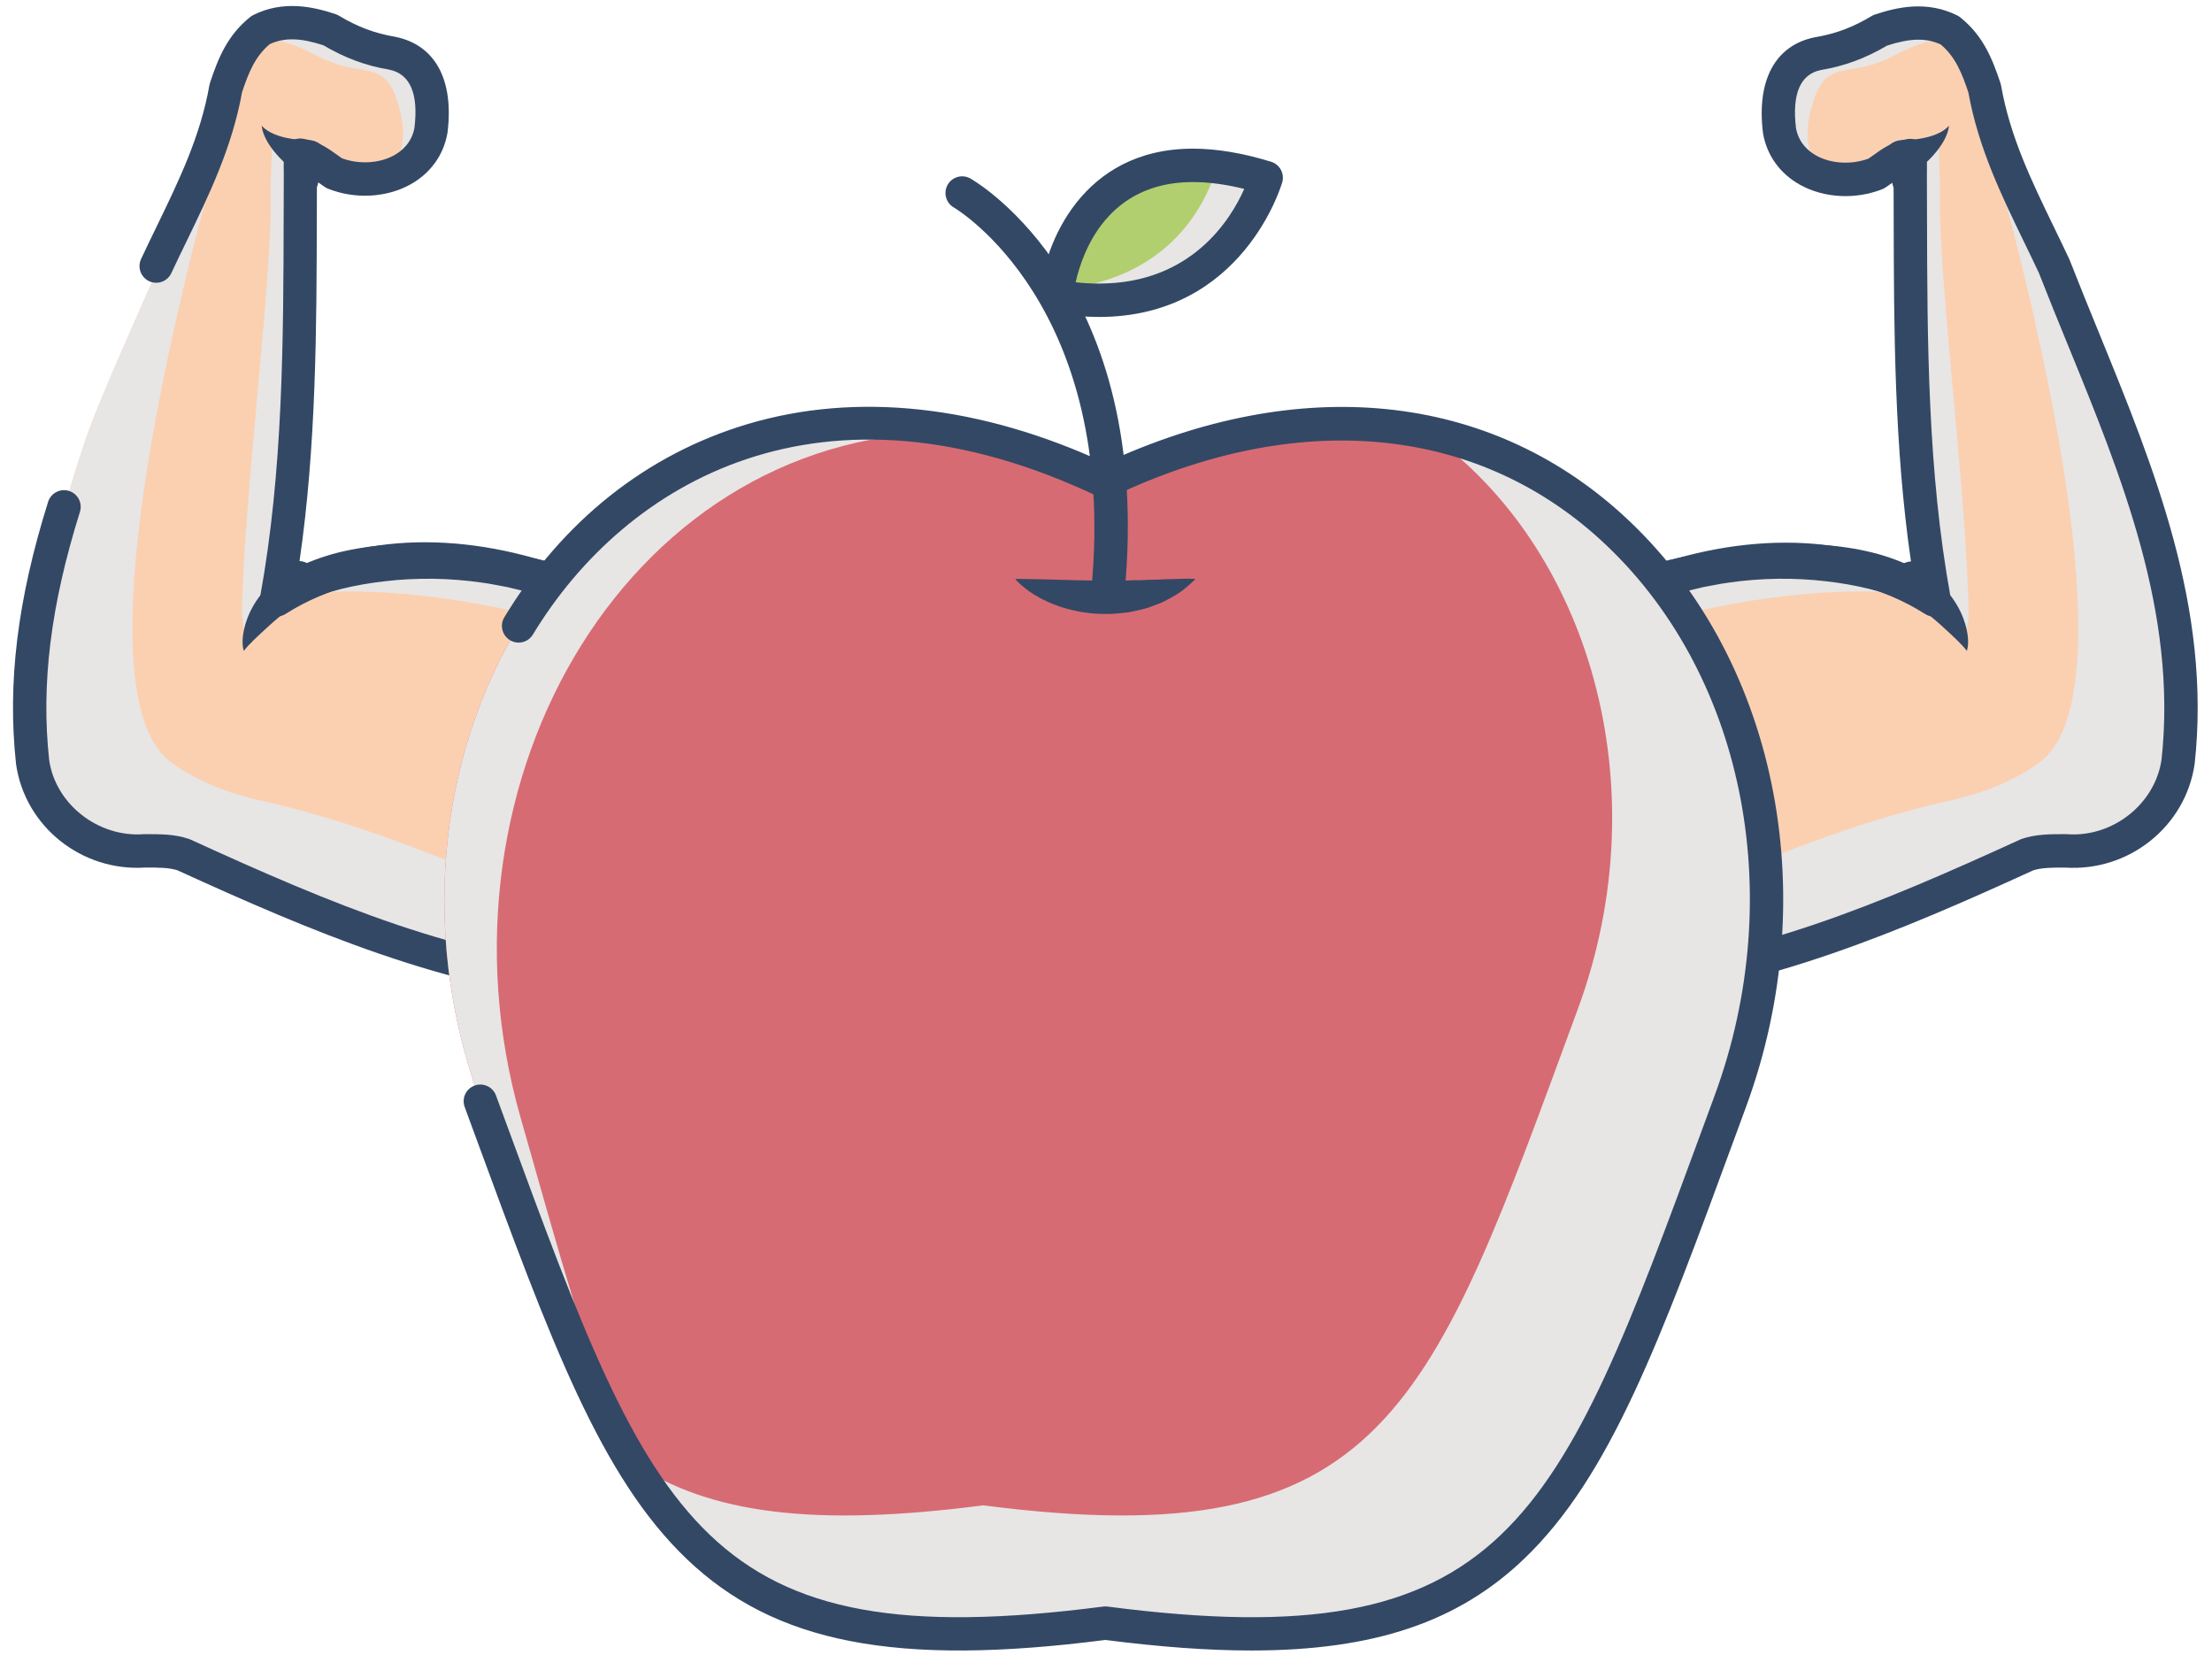
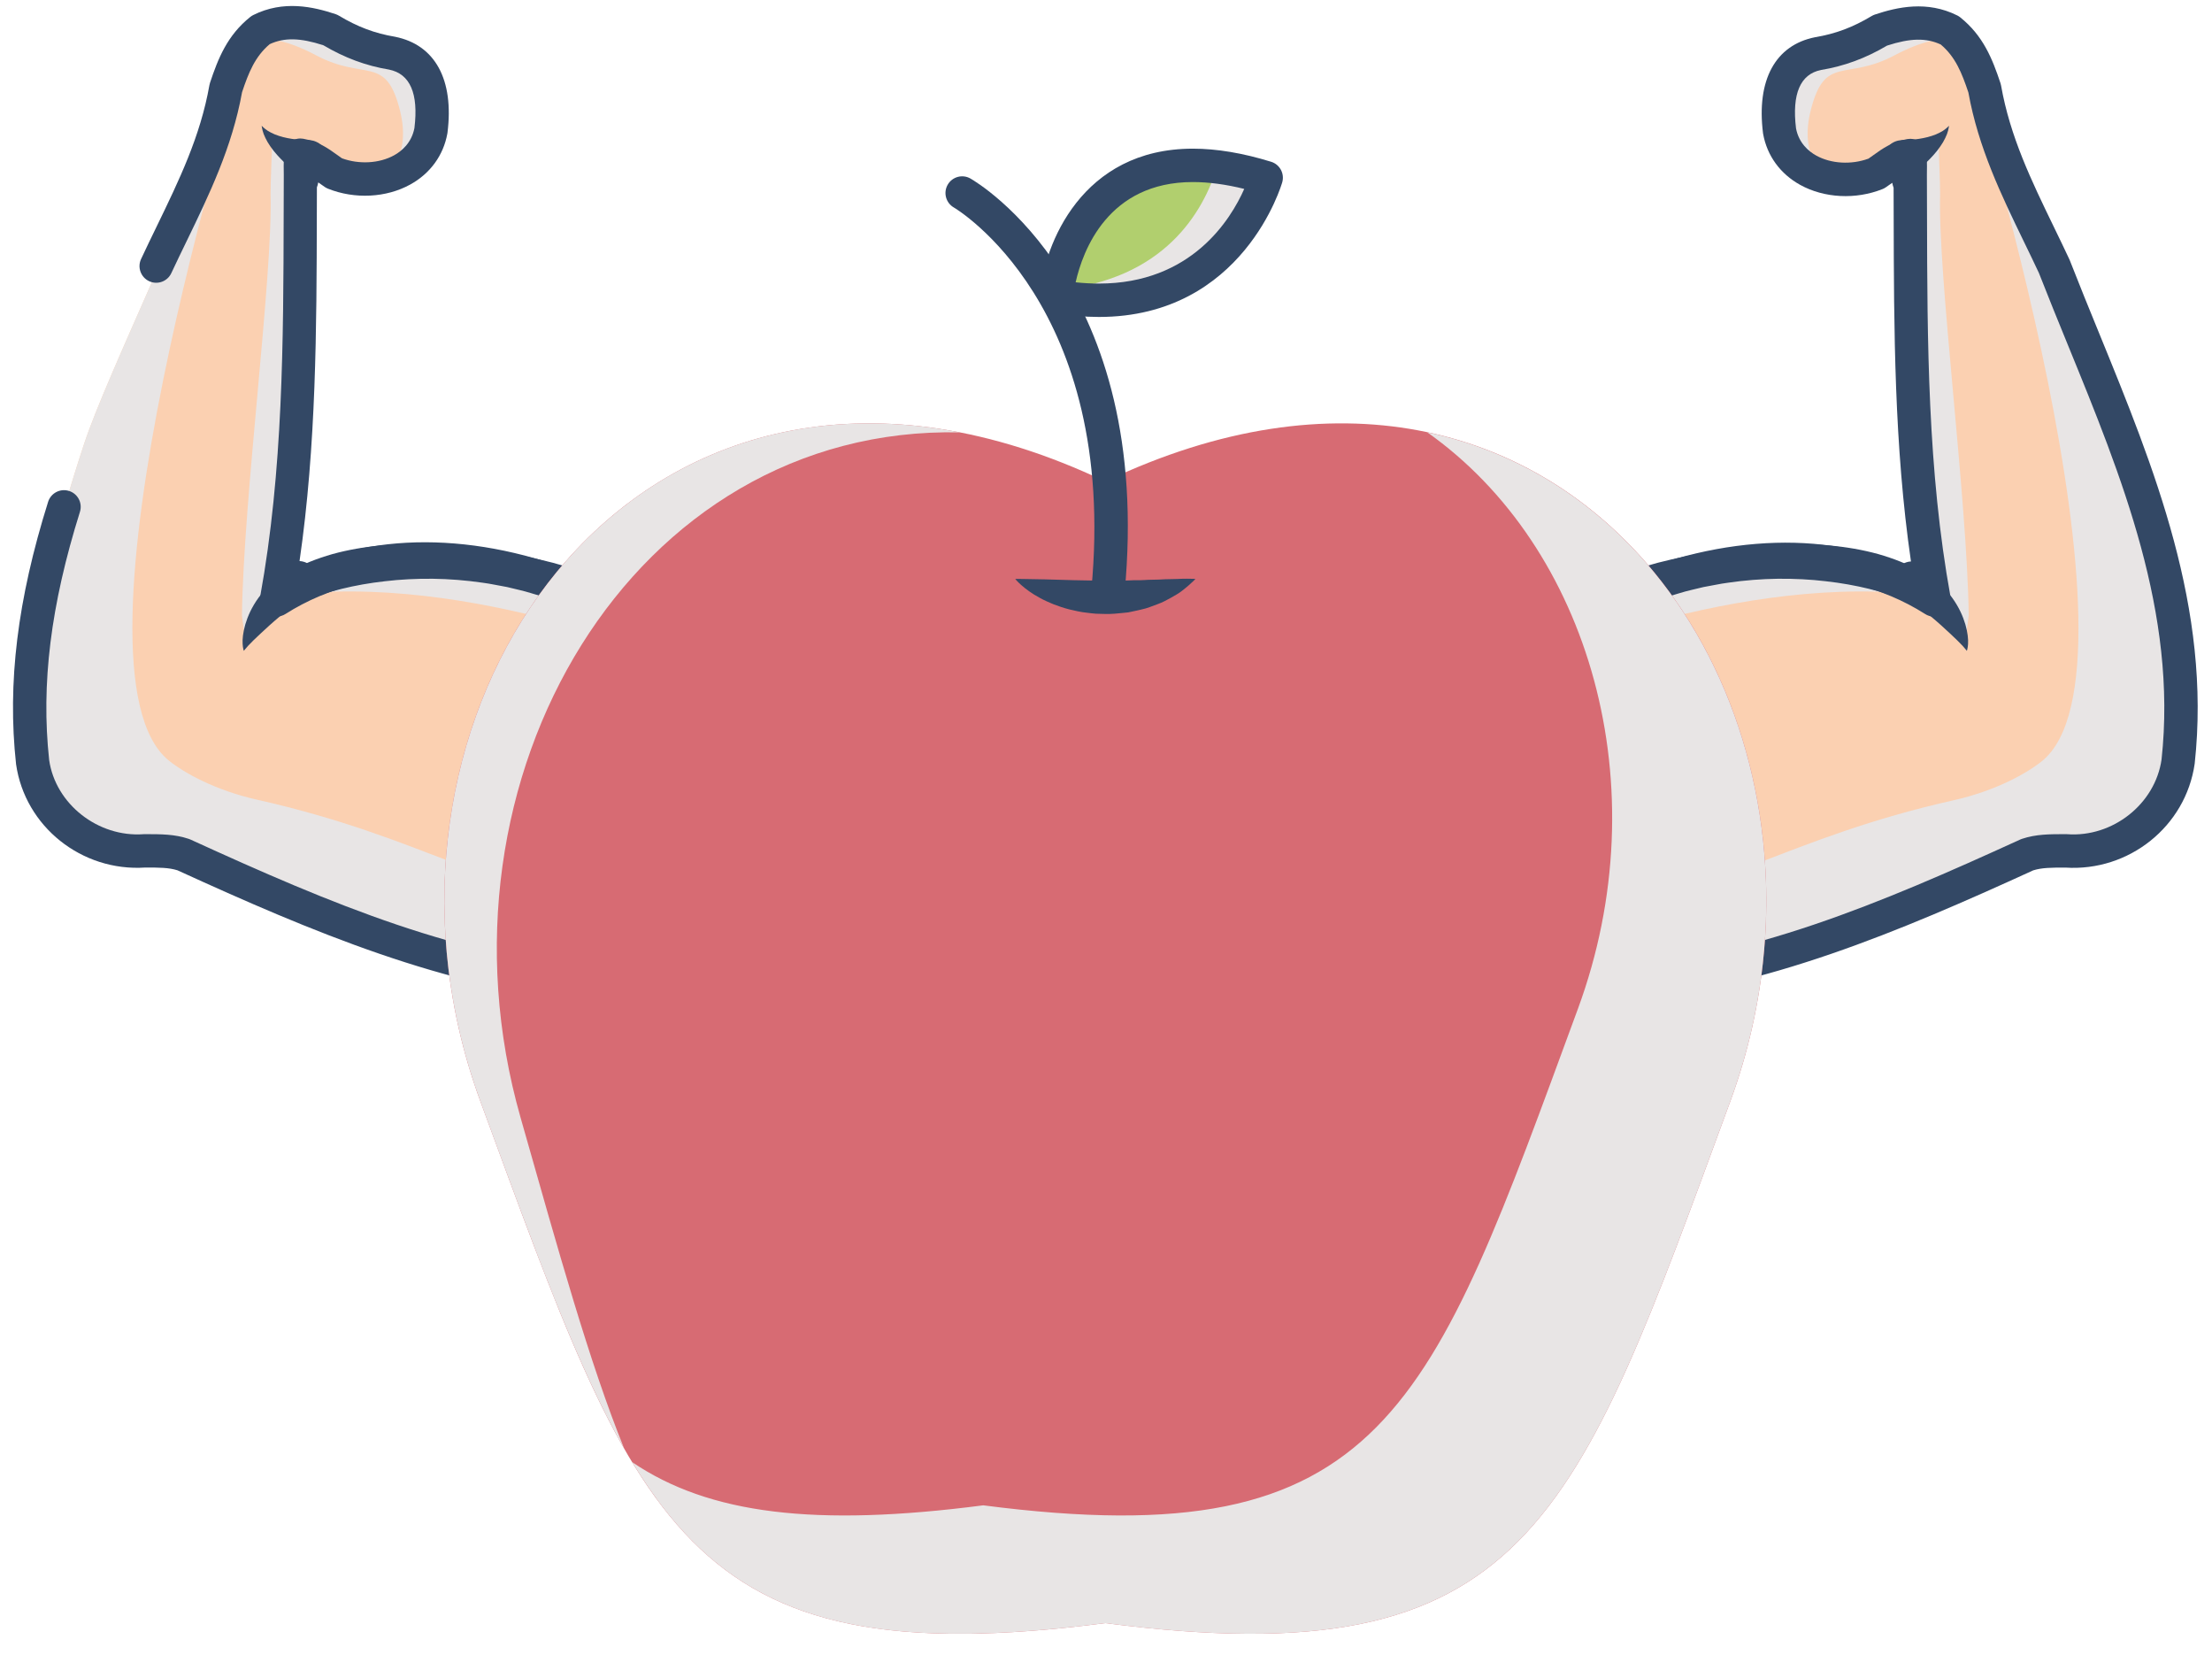
<svg xmlns="http://www.w3.org/2000/svg" fill="#000000" height="251.3" preserveAspectRatio="xMidYMid meet" version="1" viewBox="47.0 102.3 331.4 251.3" width="331.4" zoomAndPan="magnify">
  <g>
    <g>
      <g>
        <g>
          <g>
            <g>
              <g>
                <g id="change1_3">
                  <path d="M365.612,168.831c-3.491-10.58-16.099-35.841-21.546-52.458c-0.008-0.026-0.018-0.05-0.026-0.078 c-0.05-0.409-0.122-0.838-0.225-1.292c-1.848-8.188-7.153-12.328-17.434-6.852c-7.407,3.945-10.497-0.203-12.62,8.368 c-3.341,13.491,13.446,15.497,16.921,9.633c0.847-0.19,1.679-0.375,2.488-0.559c0.024,1.097,0.033,2.222,0,3.382 c-0.339,12.382-0.109,40.289,3.599,63.178c-5.983-4.942-18.479-7.087-32.292-4.889c-7.545,1.201-14.311,3.514-19.576,6.43 c-3.317-4.949-8.449-8.745-14.539-10.867c-1.531,4.303-2.785,8.699-3.847,13.142c-1.259,5.268-2.831,11.559-3.289,16.257 c-0.193,1.977-0.324,3.962-0.354,5.915c0.499,3.202,1.106,6.413,1.801,9.664c0.475,2.229,0.97,4.395,1.502,6.519 c0.978,1.954,2.046,3.866,3.274,5.678c0.586,0.864,1.184,1.723,1.813,2.557c-0.006-0.043,1.411,1.691,1.575,1.88 c1.549,1.758,3.156,3.468,4.855,5.081c2.692,2.555,5.307,4.768,8.019,6.843c0.869-2.325,1.615-4.7,2.233-7.077 c3.096,0.035,6.403-0.15,9.932-0.606c21.69-2.807,32.227-10.483,56.414-19.259c3.377,2.403,10.604-1.68,13.053-3.341 C378.225,218.689,373.959,194.14,365.612,168.831z" fill="#fbd0b1" />
                </g>
              </g>
              <g id="change1_7">
                <path d="M273.665,208.603c-0.832-5.227,3.638-10.701,11.234-14.908c5.266-2.916,12.033-5.229,19.577-6.43 c13.813-2.198,26.307-0.054,32.291,4.887c1.999,1.649,3.271,3.611,3.624,5.828" fill="#fbd0b1" />
              </g>
              <g id="change1_6">
                <path d="M333.169,125.594c0,0,4.546-1.61,5.832-4.455" fill="#fbd0b1" />
              </g>
              <g id="change1_1">
                <path d="M277.692,249.519c0.29,0.275,0.579,0.543,0.868,0.811c0.731-2.928,0.964-4.922,0.964-4.922 l-2.067,3.881C277.535,249.365,277.613,249.443,277.692,249.519z" fill="#fbd0b1" />
              </g>
            </g>
            <g>
              <g id="change2_2">
                <path d="M341.374,198.696l0.58-4.21c-0.251-17.865-4.628-50.712-4.289-63.092 c0.032-1.16-0.23-7.144-0.254-8.239c-0.953,0.735-2.162,1.721-3.01,1.913c-1.618,0.67-0.402,4.928-1.267,5.423 c-0.277,12.974,0.068,39.43,3.59,61.377C338.484,192.639,340.119,196.269,341.374,198.696z" fill="#e8e5e5" />
              </g>
              <g id="change2_1">
                <path d="M320.511,128.849c-2.2-2.073-3.392-5.33-2.257-9.912c2.124-8.572,5.213-4.422,12.621-8.368 c3.95-2.103,7.163-2.783,9.73-2.364c-2.891-3.101-7.489-3.641-14.225-0.053c-7.407,3.945-10.497-0.203-12.62,8.368 C311.979,123.71,315.918,127.637,320.511,128.849z" fill="#e8e5e5" />
              </g>
              <g id="change2_8">
                <path d="M277.133,186.132c-2.069-1.346-4.345-2.455-6.772-3.302c-0.237,0.668-0.469,1.338-0.693,2.01 C272.223,185.238,274.738,185.781,277.133,186.132z" fill="#e8e5e5" />
              </g>
              <g id="change2_7">
                <path d="M275.245,202.028c0.001,0,32.664-14.363,60.744-10.466c-2.567-1.858-6.104-3.273-10.313-4.145 c-0.021-0.007-0.042-0.011-0.064-0.017c-0.149-0.029-0.303-0.058-0.453-0.088c-4.239-0.824-9.117-1.112-14.323-0.767 c-0.05,0.002-0.102,0.007-0.151,0.009c-2.027,0.143-4.102,0.374-6.208,0.709c-6.712,1.068-12.803,3.02-17.775,5.491 C282.683,195.017,279.409,195.54,275.245,202.028z" fill="#e8e5e5" />
              </g>
            </g>
            <g>
              <g id="change2_4">
-                 <path d="M365.612,168.831c-3.491-10.58-16.099-35.841-21.546-52.458c-0.008-0.026-0.018-0.05-0.026-0.078 c-0.05-0.409-0.122-0.838-0.225-1.292c-0.696-3.086-1.887-5.593-3.646-7.229c2.433,6.169,29.581,94.992,12.696,108.477 c-2.313,1.846-6.934,4.427-13.205,5.836c-25.105,5.641-34.572,13.957-56.262,16.764c-3.529,0.456-6.836,0.643-9.934,0.609 c-0.368,1.416-0.786,2.828-1.244,4.233c0.291,0.353,0.553,0.669,0.617,0.744c1.549,1.758,3.156,3.468,4.855,5.081 c2.692,2.555,5.307,4.768,8.019,6.843c0.869-2.325,1.615-4.7,2.233-7.077c3.096,0.035,6.403-0.15,9.932-0.606 c21.69-2.807,32.227-10.483,56.414-19.259c3.377,2.403,10.604-1.68,13.053-3.341 C378.225,218.689,373.959,194.14,365.612,168.831z" fill="#e8e5e5" />
+                 <path d="M365.612,168.831c-3.491-10.58-16.099-35.841-21.546-52.458c-0.05-0.409-0.122-0.838-0.225-1.292c-0.696-3.086-1.887-5.593-3.646-7.229c2.433,6.169,29.581,94.992,12.696,108.477 c-2.313,1.846-6.934,4.427-13.205,5.836c-25.105,5.641-34.572,13.957-56.262,16.764c-3.529,0.456-6.836,0.643-9.934,0.609 c-0.368,1.416-0.786,2.828-1.244,4.233c0.291,0.353,0.553,0.669,0.617,0.744c1.549,1.758,3.156,3.468,4.855,5.081 c2.692,2.555,5.307,4.768,8.019,6.843c0.869-2.325,1.615-4.7,2.233-7.077c3.096,0.035,6.403-0.15,9.932-0.606 c21.69-2.807,32.227-10.483,56.414-19.259c3.377,2.403,10.604-1.68,13.053-3.341 C378.225,218.689,373.959,194.14,365.612,168.831z" fill="#e8e5e5" />
              </g>
            </g>
            <g>
              <g>
                <g id="change3_1">
                  <path d="M286.063,257.893c-0.353,0-0.71-0.075-1.051-0.233c-1.252-0.581-1.796-2.068-1.215-3.32l0.096-0.205 c0.773-1.664,1.126-2.423,1.126-4.104c0-1.307,1.006-2.393,2.308-2.492c21.905-1.686,41.193-9.825,62.342-19.493 c0.082-0.038,0.166-0.07,0.251-0.099c2.123-0.706,4.092-0.706,6.585-0.706c0.059,0,0.119,0.002,0.178,0.006 c6.844,0.514,13.208-4.531,14.159-11.193c2.381-21.918-5.967-42.346-14.041-62.101c-1.441-3.527-2.932-7.174-4.334-10.766 c-0.744-1.591-1.506-3.163-2.267-4.729c-3.346-6.896-6.806-14.026-8.298-22.304c-0.981-2.927-1.939-5.332-4.144-7.191 c-2.188-1.011-4.556-0.962-8.039,0.167c-3.234,1.906-6.39,3.069-9.905,3.655c-3.086,0.618-4.37,3.565-3.736,8.745 c0.426,2.214,1.886,3.439,3.042,4.079c2.214,1.224,5.252,1.395,7.814,0.451c0.266-0.183,0.518-0.364,0.764-0.541 c1.299-0.935,2.772-1.994,5.04-2.388c0.152-0.025,0.307-0.037,0.458-0.037h0c0.003,0,0.006,0,0.008,0s0.002,0,0.007,0 c0.002,0,0.004,0,0.007,0c0.002,0,0.003,0.001,0.007,0.001c0.002,0,0.004,0,0.007,0c0.002-0.001,0.004-0.001,0.007,0 c0.001-0.001,0.004-0.001,0.006,0c0.004-0.001,0.005,0,0.007,0c0.007,0.002,0.005,0.001,0.007,0.001 c0-0.001,0.003,0,0.007,0c0.001,0,0.004,0,0.007,0c0-0.001,0.004,0,0.007,0l0,0.001c0.002,0,0.004,0,0.006,0h0 c0.002,0,0.004,0,0.006,0l0,0c0.002,0,0.004,0,0.006,0c0,0,0,0,0,0c0.165,0.009,0.329,0.034,0.488,0.075c0,0,0,0,0,0 c0.008,0.002,0.017,0.004,0.025,0.006l0,0c0.004,0.002,0.008,0.003,0.013,0.004l0,0c0.005,0.002,0.014-0.002,0.013,0.004 c0.009,0.002,0.018,0.005,0.027,0.007c0.001,0.001,0,0,0.006,0.002c0.002,0.002,0.005,0.003,0.005,0.002 c0.003,0,0.005,0.002,0.006,0.002c0.002,0,0.004,0.001,0.006,0.002c0.002,0,0.004,0.003,0.006,0.002 c0.003,0,0.003,0.001,0.006,0.002c0.003,0,0.005,0.003,0.006,0.002c0.002,0,0.004,0.001,0.006,0.002 c0.002,0,0.006,0.003,0.006,0.002c0.002,0.001,0.007,0.004,0.006,0.002c0.002,0,0.005,0.001,0.006,0.002 c0.002,0,0.004,0.001,0.006,0.002s0.003,0.002,0.006,0.002c0.002,0.001,0.004,0.003,0.006,0.002 c0.002,0.001,0.003,0,0.006,0.002c0.002,0.001,0.005,0.001,0.006,0.002c0.002,0.001,0.008,0.002,0.006,0.003 c0.002,0,0.004,0.001,0.006,0.002l0,0c0.137,0.047,0.27,0.105,0.398,0.176c0,0,0.003,0.002,0.005,0.003 c0.003,0.004,0.004,0.003,0.006,0.004c0.002,0,0.001,0.001,0.006,0.003c0.002,0.001,0.003,0,0.005,0.003 c0.002,0.002,0.004,0.003,0.006,0.003c0.001,0.002,0.003,0.002,0.006,0.004c0.001,0,0,0.003,0.006,0.003 c0.001,0.002,0.004,0.003,0.005,0.003c0.001,0.001,0-0.003,0.006,0.004c0.002,0.001,0.004,0.003,0.005,0.003 c0.002,0.001,0.002,0.003,0.006,0.003c0.001,0.001,0.001,0.003,0.005,0.004c0.001,0.001,0.003,0.002,0.005,0.003h0 c0.002,0.001,0.003,0.002,0.005,0.003s0.003,0.003,0.005,0.004c0,0,0,0,0,0c0.103,0.063,0.202,0.132,0.296,0.21 c0.562,0.462,0.895,1.146,0.912,1.874c0.026,1.146,0.048,2.138,0.017,2.978c0.008,2.014,0.013,4.033,0.018,6.059 c0.042,18.797,0.084,38.235,3.521,57.109c0.005,0.023,0.009,0.047,0.013,0.071c0.001,0.008,0.002,0.016,0.004,0.023 c0,0.001,0,0.001,0,0.001c0,0.002,0,0.003,0.001,0.005c0,0.002,0,0.003,0,0.005c0,0.002,0,0.003,0,0.005c0,0,0,0,0,0.001 c0.066,0.454,0.005,0.906-0.163,1.313c-0.001,0-0.001,0.002-0.002,0.004c-0.001,0.004-0.001,0.004-0.002,0.005 c-0.001,0.002-0.002,0.003-0.002,0.005c-0.001,0.002-0.001,0.005-0.002,0.005c-0.001,0.004-0.002,0.004-0.002,0.006 c0,0.001-0.001,0.002-0.002,0.004c0,0-0.001,0.003-0.002,0.005c0,0.001,0,0.001,0,0.001 c-0.001,0.002-0.001,0.003-0.002,0.005c-0.001,0-0.001,0.002-0.002,0.006l0,0c-0.046,0.105-0.1,0.208-0.16,0.307 c0,0,0,0.004-0.003,0.005c0,0.001,0,0.001-0.001,0.001c-0.001,0.004-0.002,0.004-0.003,0.006s-0.002,0.003-0.003,0.005 s-0.002,0.003-0.003,0.005c0,0.001-0.001,0.002-0.001,0.002c-0.001,0.002-0.001,0.004-0.003,0.005 c0,0.001-0.001,0.002-0.002,0.004c-0.001,0-0.001,0.001-0.003,0.005c0,0,0,0,0,0c-0.195,0.307-0.457,0.572-0.776,0.772 c-0.001,0.001-0.002,0.002-0.003,0.002c0,0,0,0.001-0.001,0.001c-0.134,0.084-0.273,0.154-0.417,0.21h0 c-0.002,0.003-0.003,0.001-0.006,0.003h0c-0.314,0.122-0.644,0.186-0.973,0.168c-0.002,0-0.003,0-0.005,0 c-0.001,0-0.005,0-0.006,0c-0.214-0.007-0.427-0.041-0.634-0.104c-0.002,0-0.003-0.001-0.005-0.001 c-0.001-0.001-0.003-0.001-0.004-0.002h0c-0.221-0.066-0.435-0.165-0.633-0.294c-12.841-8.165-31.179-7.507-49.059,1.765 c-1.084,0.563-2.418,0.258-3.151-0.72c-2.52-3.359-6.727-7.764-12.462-9.67c-1.311-0.435-2.02-1.85-1.584-3.16 c0.436-1.311,1.851-2.02,3.161-1.584c6.024,2.001,10.561,6.141,13.583,9.767c16.247-7.908,32.852-9.212,46.028-3.805 c0.401-0.275,0.878-0.44,1.368-0.462c-2.514-17.309-2.553-34.812-2.59-51.799c-0.003-1.393-0.006-2.784-0.011-4.172 c-0.084-0.219-0.153-0.465-0.201-0.743c-0.319,0.229-0.65,0.465-1.003,0.7c-0.145,0.097-0.298,0.178-0.46,0.242 c-4.008,1.602-8.731,1.361-12.328-0.628c-2.987-1.652-4.959-4.36-5.553-7.624c-0.008-0.045-0.016-0.091-0.021-0.137 c-0.994-7.936,1.845-13.169,7.788-14.355c3.085-0.516,5.675-1.489,8.479-3.171c0.156-0.094,0.322-0.17,0.495-0.229 c3.372-1.124,7.822-2.124,12.344,0.136c0.158,0.079,0.307,0.174,0.444,0.284c3.454,2.764,4.822,6.239,6.027,9.855 c0.039,0.117,0.069,0.236,0.09,0.356c1.353,7.669,4.536,14.229,7.905,21.175c0.783,1.613,1.568,3.231,2.333,4.87 c0.022,0.049,0.044,0.099,0.063,0.148c1.396,3.58,2.89,7.233,4.334,10.768c8.31,20.331,16.901,41.354,14.373,64.616 c-1.343,9.412-9.863,16.188-19.382,15.563c-2.089,0-3.5,0.006-4.805,0.412c-20.105,9.188-39.98,17.589-61.794,19.688 c-0.275,1.496-0.808,2.64-1.395,3.902l-0.094,0.202C287.909,257.355,287.006,257.893,286.063,257.893z" fill="#334865" />
                </g>
                <g id="change3_9">
                  <path d="M273.665,208.603c0,0-0.028-0.078-0.081-0.23c-0.059-0.15-0.129-0.376-0.213-0.69 c-0.155-0.616-0.299-1.572-0.162-2.805c0.118-1.233,0.566-2.709,1.366-4.249c0.822-1.521,1.97-3.12,3.454-4.604 c1.459-1.514,3.242-2.911,5.216-4.224l0.372-0.246l0.422-0.25l0.738-0.433c0.498-0.29,0.978-0.586,1.562-0.876 c0.569-0.279,1.145-0.561,1.726-0.846c0.573-0.255,1.158-0.5,1.751-0.738c2.372-0.947,4.896-1.71,7.49-2.293 c2.581-0.614,5.254-1.094,7.884-1.49c2.695-0.381,5.357-0.635,8.022-0.756c2.659-0.115,5.292-0.086,7.847,0.13 c2.553,0.219,5.022,0.65,7.333,1.287c2.302,0.66,4.464,1.497,6.342,2.593c1.869,1.088,3.549,2.324,4.696,3.89 c1.064,1.459,1.661,2.847,2.02,4.057c0.349,1.209,0.448,2.222,0.402,2.917c-0.018,0.348-0.064,0.608-0.108,0.784 c-0.04,0.173-0.07,0.259-0.07,0.259s-0.229-0.302-0.645-0.765c-0.432-0.462-1.065-1.089-1.875-1.838 c-0.798-0.747-1.777-1.646-2.845-2.533c-0.977-0.795-2.274-1.64-3.858-2.348c-1.593-0.686-3.412-1.332-5.431-1.806 c-2.012-0.492-4.197-0.886-6.496-1.141c-2.296-0.276-4.707-0.393-7.164-0.372c-2.451,0.034-4.977,0.229-7.429,0.589 l-0.964,0.143l-0.907,0.167l-1.844,0.345c-1.21,0.305-2.432,0.549-3.604,0.92c-2.374,0.655-4.631,1.51-6.803,2.32 c-0.537,0.22-1.071,0.43-1.607,0.624c-0.507,0.216-1.009,0.43-1.505,0.641c-0.968,0.372-2.178,0.979-3.014,1.346 c-1.91,0.897-3.624,1.903-5.141,2.909c-1.492,1.036-2.794,2.08-3.782,3.16c-1.016,1.058-1.731,2.132-2.2,3.096 c-0.458,0.967-0.683,1.82-0.782,2.418c-0.05,0.295-0.081,0.534-0.09,0.695C273.672,208.52,273.665,208.603,273.665,208.603z" fill="#334865" />
                </g>
                <g id="change3_2">
                  <path d="M332.316,123.244c-0.005,0.001,0.042-0.005,0.078,0c0.037,0.006,0.089,0.016,0.186,0.013 c0.18,0.003,0.451-0.009,0.78-0.03c0.657-0.048,1.545-0.164,2.417-0.387c0.437-0.11,0.861-0.252,1.259-0.41 c0.392-0.163,0.745-0.35,1.046-0.533c0.279-0.196,0.531-0.374,0.674-0.524c0.157-0.148,0.247-0.233,0.247-0.233 s-0.021,0.122-0.058,0.336c-0.028,0.225-0.121,0.521-0.247,0.901c-0.143,0.362-0.339,0.786-0.594,1.221 c-0.258,0.428-0.564,0.875-0.901,1.297c-0.671,0.846-1.445,1.612-2.063,2.158c-0.311,0.271-0.577,0.493-0.779,0.646 c-0.093,0.075-0.192,0.142-0.258,0.186c-0.066,0.045-0.075,0.058-0.08,0.06c-1.033,1.135-2.79,1.217-3.924,0.184 c-1.134-1.033-1.217-2.789-0.184-3.924c0.476-0.522,1.105-0.821,1.756-0.891L332.316,123.244z" fill="#334865" />
                </g>
              </g>
            </g>
          </g>
        </g>
        <g>
          <g>
            <g>
              <g>
                <g id="change1_5">
                  <path d="M59.588,168.831c3.491-10.58,16.099-35.841,21.546-52.458c0.008-0.026,0.018-0.05,0.026-0.078 c0.05-0.409,0.122-0.838,0.225-1.292c1.848-8.188,7.153-12.328,17.434-6.852c7.407,3.945,10.497-0.203,12.62,8.368 c3.341,13.491-13.447,15.497-16.921,9.633c-0.847-0.19-1.679-0.375-2.488-0.559c-0.024,1.097-0.033,2.222-0.001,3.382 c0.339,12.382,0.11,40.289-3.598,63.178c5.983-4.942,18.479-7.087,32.292-4.889c7.545,1.201,14.311,3.514,19.576,6.43 c3.317-4.949,8.449-8.745,14.539-10.867c1.531,4.303,2.785,8.699,3.847,13.142c1.259,5.268,2.831,11.559,3.289,16.257 c0.193,1.977,0.325,3.962,0.354,5.915c-0.499,3.202-1.107,6.413-1.801,9.664c-0.475,2.229-0.97,4.395-1.502,6.519 c-0.978,1.954-2.046,3.866-3.274,5.678c-0.586,0.864-1.184,1.723-1.813,2.557c0.006-0.043-1.411,1.691-1.575,1.88 c-1.548,1.758-3.155,3.468-4.855,5.081c-2.692,2.555-5.307,4.768-8.019,6.843c-0.869-2.325-1.614-4.7-2.233-7.077 c-3.096,0.035-6.403-0.15-9.932-0.606c-21.69-2.807-32.227-10.483-56.414-19.259c-3.377,2.403-10.604-1.68-13.053-3.341 C46.976,218.689,51.241,194.14,59.588,168.831z" fill="#fbd0b1" />
                </g>
              </g>
              <g id="change1_4">
                <path d="M151.535,208.603c0.832-5.227-3.638-10.701-11.234-14.908c-5.266-2.916-12.033-5.229-19.577-6.43 c-13.813-2.198-26.307-0.054-32.292,4.887c-1.999,1.649-3.27,3.611-3.623,5.828" fill="#fbd0b1" />
              </g>
              <g id="change1_8">
                <path d="M92.031,125.594c0,0-4.546-1.61-5.832-4.455" fill="#fbd0b1" />
              </g>
              <g id="change1_2">
                <path d="M147.508,249.519c-0.29,0.275-0.579,0.543-0.868,0.811c-0.731-2.928-0.963-4.922-0.963-4.922 l2.067,3.881C147.665,249.365,147.587,249.443,147.508,249.519z" fill="#fbd0b1" />
              </g>
            </g>
            <g>
              <g id="change2_6">
                <path d="M83.827,198.696l-0.58-4.21c0.251-17.865,4.628-50.712,4.29-63.092 c-0.032-1.16,0.23-7.144,0.254-8.239c0.953,0.735,2.161,1.721,3.009,1.913c1.619,0.67,0.403,4.928,1.267,5.423 c0.277,12.974-0.068,39.43-3.591,61.377C86.715,192.639,85.081,196.269,83.827,198.696z" fill="#e8e5e5" />
              </g>
              <g id="change2_5">
                <path d="M104.689,128.849c2.2-2.073,3.393-5.33,2.257-9.912c-2.124-8.572-5.213-4.422-12.62-8.368 c-3.95-2.103-7.164-2.783-9.731-2.364c2.892-3.101,7.489-3.641,14.225-0.053c7.407,3.945,10.497-0.203,12.62,8.368 C113.221,123.71,109.282,127.637,104.689,128.849z" fill="#e8e5e5" />
              </g>
              <g id="change2_13">
                <path d="M148.067,186.132c2.069-1.346,4.345-2.455,6.772-3.302c0.237,0.668,0.469,1.338,0.693,2.01 C152.978,185.238,150.462,185.781,148.067,186.132z" fill="#e8e5e5" />
              </g>
              <g id="change2_9">
                <path d="M149.955,202.028c0,0-32.664-14.363-60.744-10.466c2.567-1.858,6.104-3.273,10.313-4.145 c0.021-0.007,0.042-0.011,0.064-0.017c0.149-0.029,0.303-0.058,0.453-0.088c4.238-0.824,9.116-1.112,14.323-0.767 c0.051,0.002,0.102,0.007,0.152,0.009c2.026,0.143,4.102,0.374,6.207,0.709c6.712,1.068,12.803,3.02,17.775,5.491 C142.518,195.017,145.792,195.54,149.955,202.028z" fill="#e8e5e5" />
              </g>
            </g>
            <g>
              <g id="change2_10">
                <path d="M59.588,168.831c3.491-10.58,16.099-35.841,21.546-52.458c0.008-0.026,0.018-0.05,0.026-0.078 c0.05-0.409,0.122-0.838,0.225-1.292c0.696-3.086,1.887-5.593,3.646-7.229c-2.433,6.169-29.581,94.992-12.696,108.477 c2.313,1.846,6.934,4.427,13.205,5.836c25.105,5.641,34.572,13.957,56.262,16.764c3.529,0.456,6.836,0.643,9.934,0.609 c0.367,1.416,0.786,2.828,1.244,4.233c-0.292,0.353-0.553,0.669-0.618,0.744c-1.548,1.758-3.155,3.468-4.855,5.081 c-2.692,2.555-5.307,4.768-8.019,6.843c-0.869-2.325-1.614-4.7-2.233-7.077c-3.096,0.035-6.403-0.15-9.932-0.606 c-21.69-2.807-32.227-10.483-56.414-19.259c-3.377,2.403-10.604-1.68-13.053-3.341 C46.976,218.689,51.241,194.14,59.588,168.831z" fill="#e8e5e5" />
              </g>
            </g>
            <g>
              <g>
                <g id="change3_10">
                  <path d="M139.998,196.297c-0.39,0-0.784-0.091-1.149-0.28c-17.879-9.272-36.218-9.928-49.059-1.765 c-0.204,0.132-0.423,0.232-0.651,0.299c-0.002,0.001-0.003,0.002-0.005,0.002c0,0,0,0,0,0 c-0.19,0.056-0.386,0.088-0.583,0.098l0,0c-0.002,0-0.003,0-0.008,0c-0.002,0.002-0.004,0.001-0.007,0.001h0 c-0.348,0.011-0.698-0.043-1.029-0.176c-0.001,0-0.002-0.001-0.004-0.001h0c-0.137-0.056-0.271-0.123-0.399-0.203 c0-0.001-0.002-0.002-0.003-0.003c-0.001,0-0.001-0.002-0.004-0.002c-0.326-0.206-0.592-0.479-0.788-0.794l0,0 c-0.001-0.002-0.002-0.003-0.003-0.005l0,0c-0.001-0.002-0.002-0.003-0.003-0.005l0,0c-0.001-0.001-0.002-0.003-0.003-0.005 l0,0c-0.001-0.002-0.002-0.005-0.003-0.005c0-0.001-0.001-0.003-0.002-0.004l0,0c-0.002-0.004-0.004-0.008-0.007-0.012 c-0.001-0.001-0.003-0.004-0.002-0.004c-0.002-0.003-0.003-0.005-0.003-0.005c-0.002-0.003-0.003-0.003-0.003-0.006 c-0.001-0.001-0.001-0.002-0.002-0.004h0c-0.001-0.002-0.001-0.003-0.002-0.005c0,0-0.001-0.003-0.003-0.005 c0,0-0.001-0.003-0.003-0.005l0-0.001c-0.001-0.001-0.002-0.003-0.002-0.005c0,0.001-0.001-0.002-0.003-0.005h0 c-0.033-0.058-0.063-0.117-0.092-0.177l0,0c-0.001-0.004-0.003-0.008-0.005-0.011l0,0c-0.005-0.011-0.01-0.021-0.015-0.032 l0,0c-0.001-0.003-0.003-0.004-0.003-0.007c0-0.001-0.001-0.002-0.001-0.004c-0.001,0-0.001-0.003-0.002-0.005 c0-0.001-0.001-0.002-0.001-0.002c-0.001-0.002-0.001-0.004-0.002-0.006c0-0.001-0.001-0.002-0.001-0.002 c-0.001-0.001-0.002-0.003-0.002-0.006c-0.001-0.002-0.002-0.003-0.002-0.005c0-0.001-0.001-0.002-0.002-0.004 c0,0-0.001-0.003-0.002-0.005l0-0.001c0-0.002-0.001-0.003-0.002-0.005l0,0c-0.169-0.401-0.233-0.847-0.174-1.295v-0.001 c0-0.002,0-0.004,0-0.006c0-0.001,0-0.002,0-0.002c0-0.002,0-0.003,0-0.005v-0.001c0.003-0.02,0.006-0.04,0.009-0.06 c0.004-0.024,0.008-0.049,0.013-0.073c3.436-18.876,3.479-38.315,3.521-57.114c0.005-2.023,0.009-4.041,0.018-6.053 c-0.032-0.839-0.009-1.83,0.017-2.977c0.002-0.078,0.007-0.156,0.017-0.233l0,0c0-0.002,0-0.004,0-0.006s0-0.003,0-0.005 s0-0.001,0-0.004c0-0.001,0-0.002,0-0.002c0-0.001,0-0.002,0-0.003c0,0,0-0.001,0-0.002c0,0,0-0.002,0-0.004 c0-0.001,0-0.002,0-0.003v-0.001c0-0.002,0-0.004,0-0.004c0-0.002,0-0.003,0-0.005c0-0.001,0-0.002,0-0.003v-0.001 c0.001-0.002,0-0.004,0-0.004c0-0.001,0-0.003,0-0.004h0c0-0.002,0-0.003,0-0.004v-0.001c0-0.002,0-0.004,0-0.004 c0-0.001,0-0.003,0-0.004l0,0c0.021-0.147,0.055-0.292,0.102-0.432v-0.001c0.007-0.021,0.014-0.041,0.021-0.062 c0-0.001,0-0.001,0-0.001c0.001-0.001,0.001-0.004,0.001-0.004c0-0.002,0.001-0.004,0.001-0.004 c0.001-0.002,0.001-0.003,0.001-0.005c0.001,0,0.001-0.002,0.001-0.004c0-0.001,0.001-0.002,0.001-0.002 c0.001-0.002,0.001-0.002,0.001-0.004c0.001-0.002,0.001-0.003,0.001-0.005c0.001,0,0.001-0.001,0.001-0.003 c0.001-0.002,0.001-0.004,0.001-0.004c0.001-0.002,0.001-0.004,0.001-0.004c0.001-0.002,0.001-0.003,0.002-0.005 c0,0,0-0.003,0.001-0.004c0,0.001,0.001-0.002,0.001-0.004l0-0.001c0-0.001,0-0.002,0.001-0.003l0-0.001 c0-0.001,0-0.002,0.001-0.003l0-0.001c0-0.001,0,0.005,0.002-0.005c0,0-0.002-0.004,0.001-0.003 c0-0.001,0-0.002,0.001-0.003c0,0,0-0.001,0-0.001c0-0.002,0.001-0.005,0.002-0.007c0-0.001,0.002-0.002,0.002-0.006 c0.001,0,0.001-0.002,0.002-0.004c0,0,0.001-0.001,0.001-0.004c0.001,0.001,0.001-0.003,0.001-0.003 c0.001-0.002,0.001-0.003,0.002-0.005c0-0.003,0-0.001,0.001-0.004c0-0.002,0.001-0.002,0.001-0.004 c0.001-0.002,0.001-0.002,0.001-0.004c0.001-0.002,0.001-0.001,0.002-0.004c0.001-0.002,0.001-0.003,0.001-0.004 c0-0.001,0.001-0.002,0.001-0.002c0-0.002,0.001-0.002,0.002-0.005c0,0,0-0.002,0.001-0.004 c0.001,0,0.001-0.003,0.002-0.004c0,0,0-0.002,0.001-0.004c0.001,0,0.001-0.002,0.002-0.004c0,0,0-0.002,0.001-0.004 c0,0,0-0.001,0-0.001c0-0.001,0.001-0.002,0.001-0.003v-0.001c0-0.001,0.002-0.005,0.002-0.004 c0.001-0.002,0.001-0.004,0.002-0.004c0.001-0.002,0.001-0.004,0.001-0.004c0-0.001,0.001-0.002,0.002-0.004l0,0 c0.006-0.015,0.013-0.028,0.02-0.043l0,0c0-0.002,0.001-0.003,0.002-0.004l0,0c0-0.003,0.002-0.005,0.002-0.004 c0-0.002,0.001-0.003,0.001-0.004l0,0c0.001-0.002,0.001-0.003,0.002-0.004l0,0c0-0.002,0.001-0.003,0.002-0.004l0,0 c0-0.002,0.001-0.003,0.002-0.004l0,0c0-0.002,0.001-0.003,0.001-0.004h0c0-0.002,0.001-0.003,0.001-0.004c0,0,0,0,0,0 c0-0.002,0.001-0.003,0.001-0.004l0,0c0.001-0.002,0.001-0.003,0.002-0.004l0,0c0.01-0.021,0.021-0.042,0.031-0.063l0,0 c0.003-0.005,0.005-0.01,0.008-0.015l0,0c0.002-0.006,0.005-0.011,0.008-0.016l0,0c0.011-0.021,0.022-0.04,0.034-0.061l0,0 c0.001-0.002,0.003-0.005,0.004-0.008c0,0,0,0,0,0c0-0.001,0.001-0.002,0.002-0.003l0,0c0-0.002,0.001-0.003,0.002-0.004h0 c0-0.002,0.001-0.003,0.002-0.004l0,0c0-0.001,0.001-0.003,0.002-0.004h0c0.001-0.002,0.001-0.005,0.002-0.004 c0.001-0.001,0.001-0.002,0.002-0.003l0-0.001c0-0.001,0.001-0.002,0.002-0.003l0,0c0.001-0.003,0.003-0.005,0.002-0.004 c0-0.001,0.001-0.003,0.002-0.004l0,0c0.001-0.001,0.001-0.002,0.002-0.004l0,0c0.008-0.014,0.017-0.026,0.025-0.04l0,0 c0.001-0.001,0.001-0.003,0.002-0.004c0,0,0-0.002,0.002-0.004l0,0c0.001-0.002,0.002-0.004,0.002-0.004 c0-0.001,0.001-0.002,0.002-0.003l0-0.001c0-0.001,0.001-0.002,0.002-0.003c0,0,0.001-0.001,0.002-0.003 c0-0.001,0-0.001,0-0.001c0-0.001,0.001-0.006,0.002-0.004c0.001-0.001,0.001-0.002,0.002-0.003c0,0,0-0.001,0.002-0.003 c0-0.001,0-0.001,0-0.001c0-0.001,0.001-0.002,0.002-0.003c0.001,0.001,0.001-0.002,0.002-0.004 c0.001,0,0.001-0.002,0.002-0.004c0,0,0,0,0,0c0.002-0.002,0.002-0.004,0.002-0.004c0.001-0.001,0.001-0.002,0.002-0.003 c0,0,0.001-0.002,0.002-0.004h0c0-0.001,0.001-0.002,0.002-0.003l0-0.001c0-0.002-0.001,0,0.002-0.004 c0.001-0.002,0.001-0.003,0.002-0.003c0-0.001,0-0.005,0.002-0.004c0-0.001,0.001-0.002,0.002-0.003c0,0,0,0,0-0.001 c0.002-0.003,0.005-0.007,0.007-0.011c0,0,0.001-0.001,0.002-0.003c0-0.002,0,0.001,0.002-0.004 c0.002,0.001,0.003-0.003,0.002-0.003c0.001-0.002,0.002-0.002,0.002-0.004c0.001,0.001,0.002-0.002,0.002-0.003 c0.001-0.002,0.001-0.002,0.002-0.004c0-0.001,0.002,0,0.002-0.004c0.002,0,0.002-0.002,0.002-0.003 c0.001-0.002,0.002-0.002,0.002-0.004c0,0,0.002-0.004,0.002-0.003c0.002-0.002,0.003-0.002,0.002-0.004 c0,0,0-0.004,0.003-0.003c0-0.001,0.001-0.002,0.001-0.002c0-0.001,0.002,0.001,0.002-0.004 c0.002,0.001,0.002-0.002,0.003-0.003c0-0.002,0,0.001,0.002-0.004c0.002,0.001,0.002-0.003,0.002-0.003 c0-0.002-0.001,0.001,0.002-0.004c0.002,0,0.002-0.002,0.003-0.004l0,0c0.001-0.001,0.001-0.002,0.002-0.003 c0,0,0-0.002,0.002-0.004l0,0c0.001-0.001,0.001-0.002,0.002-0.003c0,0,0,0,0,0c0.006-0.009,0.013-0.018,0.02-0.026l0,0 c0.002-0.003,0.003-0.005,0.005-0.007c0,0,0,0,0,0c0-0.002,0.003-0.004,0.002-0.004c0.001-0.001,0.001-0.002,0.002-0.003 c0,0,0.002-0.001,0.002-0.003h0c0.001-0.002,0.002-0.004,0.002-0.004c0.001-0.001,0.001-0.002,0.002-0.003l0,0 c0.001-0.001,0.001-0.002,0.002-0.003l0-0.001c0-0.001,0.001-0.003,0.002-0.003c0.001-0.001,0.001-0.002,0.002-0.003l0,0 c0.001-0.001,0.002-0.003,0.002-0.004l0,0c0.001-0.001,0.002-0.002,0.003-0.003l0,0c0.021-0.026,0.042-0.052,0.064-0.077 l0,0c0.004-0.005,0.007-0.009,0.011-0.013l0,0c0.019-0.021,0.037-0.042,0.057-0.063l0,0 c0.001-0.001,0.002-0.002,0.003-0.003l0,0c0.001-0.001,0.002-0.002,0.003-0.003l0,0c0.002-0.002,0.004-0.004,0.005-0.006 c0-0.001,0-0.001,0-0.001c0-0.002,0.001-0.004,0.003-0.003c0.001-0.001,0.003-0.004,0.003-0.003 c0.001-0.001,0.002-0.002,0.002-0.003h0c0.001-0.001,0.003-0.002,0.003-0.003c0.001-0.002,0.001-0.004,0.003-0.003 c0.001-0.001,0.004,0.002,0.003-0.004c0.001,0,0.002-0.002,0.003-0.002c0.007-0.008,0.014-0.015,0.021-0.021l0,0 c0.001-0.001,0.003-0.002,0.003-0.003c0.001-0.001,0.001-0.003,0.003-0.003c0.001-0.001,0.001-0.003,0.003-0.003 c0.002-0.002,0.002-0.002,0.003-0.003c0.001-0.002,0.002-0.002,0.003-0.004c0.002,0.001,0.002-0.002,0.003-0.003 c0.001,0.001,0.002-0.001,0.003-0.003c0.001,0.001,0.003-0.001,0.003-0.003c0.003,0,0.002-0.002,0.003-0.003 s0.001-0.001,0.001-0.001c0.001-0.002,0.002-0.002,0.003-0.003c0.002-0.002,0.003-0.003,0.003-0.003 c0.001-0.001,0.001-0.002,0.002-0.003c0,0,0.002-0.001,0.003-0.003c0.003,0.002,0.002-0.002,0.003-0.003h0 c0.044-0.043,0.09-0.083,0.138-0.122c0.064-0.053,0.131-0.103,0.2-0.148c0.001-0.001,0.001,0.003,0.004-0.003 c0.002-0.001,0.005-0.002,0.004-0.003c0.002-0.001,0.003-0.002,0.005-0.003l0-0.001c0.002-0.001,0.006-0.002,0.005-0.003 c0.286-0.188,0.604-0.312,0.935-0.37c0,0,0,0,0,0c0.002-0.001,0.007,0.002,0.007-0.002c0.002,0,0.005-0.001,0.007-0.001 c0.002-0.001,0.004-0.002,0.007-0.001c0.002,0,0.003-0.001,0.007-0.001c0.001,0,0.005-0.002,0.007-0.001 c0.001,0,0.004-0.001,0.006-0.001c0.002-0.002,0.005-0.001,0.007-0.001c0.002-0.003,0.004-0.002,0.007-0.001 c0.001-0.004,0.004-0.001,0.006-0.002c0.003,0,0.005,0,0.007-0.001c0-0.001,0.004,0,0.006-0.001 c0.001-0.001,0.004-0.001,0.007,0c0.003-0.004,0.004-0.001,0.007-0.001c0.002-0.005,0.004-0.001,0.006-0.001 c0.002,0,0.004-0.001,0.006-0.001c0.002,0.002,0.004-0.001,0.007-0.001c0,0,0.001,0,0.001,0 c0.002-0.001,0.005-0.002,0.007-0.001c0.001,0,0.003-0.001,0.005-0.001c0-0.001,0.004-0.001,0.006-0.001 c0.001,0,0.004,0,0.006-0.001c0.002-0.002,0.004,0,0.007,0c0.002,0.001,0.004-0.001,0.006-0.001c0,0,0,0,0,0 c0.041-0.005,0.082-0.009,0.123-0.012l0,0c0.002,0,0.005-0.001,0.007,0c0.002,0,0.004,0,0.006,0h0 c0.002-0.001,0.004-0.001,0.006-0.001c0,0,0.004,0,0.006,0c0.001,0,0.004,0,0.006,0c0.001-0.004,0.004-0.001,0.006-0.001 c0.001-0.002,0.004,0,0.007,0c0.001,0.001,0.004,0,0.006,0c0.001,0,0.003-0.001,0.006-0.001c0.002,0,0.004,0,0.006,0 c0.002-0.001,0.004,0,0.007,0c0.001-0.001,0.003,0,0.006-0.001c0.004-0.001,0.005,0,0.007,0c0-0.001,0.003-0.001,0.006,0 c0.002,0,0.004,0,0.006,0s0.004,0,0.007,0c0.001-0.001,0.004-0.001,0.006,0c0.002,0,0.003-0.002,0.007-0.001 c0.001,0,0.004,0,0.006,0s0.003,0,0.007,0c0.001,0,0.003,0,0.005,0c0-0.012,0.019-0.001,0.028,0 c0.144,0,0.287,0.013,0.431,0.037c2.267,0.394,3.74,1.453,5.04,2.388c0.246,0.177,0.498,0.358,0.764,0.541 c2.561,0.943,5.601,0.772,7.814-0.451c1.156-0.64,2.616-1.865,3.042-4.079c0.633-5.181-0.65-8.127-3.814-8.76 c-3.438-0.571-6.591-1.734-9.827-3.641c-3.482-1.129-5.85-1.178-8.039-0.167c-2.205,1.86-3.163,4.265-4.143,7.191 c-1.494,8.279-4.954,15.411-8.302,22.311c-0.771,1.588-1.544,3.182-2.297,4.796c-0.585,1.252-2.071,1.791-3.323,1.208 c-1.251-0.584-1.792-2.072-1.208-3.323c0.764-1.637,1.548-3.253,2.33-4.863c3.371-6.948,6.556-13.51,7.909-21.182 c0.021-0.12,0.051-0.239,0.09-0.355c1.205-3.617,2.573-7.092,6.027-9.856c0.138-0.11,0.287-0.205,0.444-0.284 c4.523-2.26,8.972-1.259,12.344-0.136c0.173,0.058,0.338,0.135,0.495,0.229c2.805,1.682,5.396,2.655,8.401,3.156 c6.021,1.202,8.859,6.435,7.866,14.37c-0.005,0.046-0.013,0.091-0.021,0.137c-0.593,3.264-2.565,5.972-5.552,7.624 c-3.597,1.99-8.321,2.232-12.328,0.628c-0.162-0.064-0.315-0.146-0.46-0.242c-0.353-0.235-0.684-0.471-1.003-0.7 c-0.048,0.278-0.117,0.524-0.201,0.743c-0.004,1.386-0.007,2.774-0.011,4.165c-0.038,16.989-0.077,34.495-2.59,51.806 c0.49,0.021,0.967,0.187,1.368,0.462c13.177-5.408,29.779-4.104,46.028,3.805c3.022-3.626,7.559-7.766,13.583-9.767 c1.309-0.436,2.725,0.273,3.161,1.584c0.435,1.311-0.274,2.726-1.584,3.16c-5.736,1.906-9.943,6.311-12.462,9.67 C141.514,195.945,140.764,196.297,139.998,196.297z" fill="#334865" />
                </g>
                <g id="change3_3">
                  <path d="M139.136,257.893c-0.943,0-1.846-0.537-2.269-1.449l-0.095-0.203 c-0.586-1.262-1.118-2.405-1.394-3.9c-21.814-2.099-41.689-10.499-61.794-19.688c-1.305-0.406-2.716-0.412-4.805-0.412 c-9.553,0.635-18.039-6.15-19.373-15.48c-1.325-12.176,0.204-24.635,4.8-39.291c0.413-1.317,1.815-2.051,3.133-1.638 c1.317,0.413,2.051,1.816,1.637,3.134c-4.382,13.976-5.847,25.787-4.61,37.171c0.941,6.578,7.302,11.605,14.149,11.11 c0.059-0.004,0.119-0.006,0.178-0.006c2.493,0,4.462,0,6.586,0.706c0.085,0.028,0.169,0.061,0.251,0.099 c21.148,9.668,40.437,17.808,62.341,19.493c1.302,0.1,2.308,1.186,2.308,2.492c0,1.681,0.353,2.439,1.125,4.103l0.096,0.207 c0.582,1.252,0.037,2.738-1.215,3.319C139.847,257.817,139.489,257.893,139.136,257.893z" fill="#334865" />
                </g>
                <g id="change3_6">
                  <path d="M151.535,208.603c0,0-0.007-0.083-0.021-0.243c-0.009-0.161-0.04-0.401-0.09-0.695 c-0.1-0.598-0.324-1.45-0.782-2.418c-0.469-0.964-1.185-2.038-2.2-3.097c-0.988-1.079-2.29-2.123-3.782-3.159 c-1.518-1.007-3.231-2.012-5.141-2.909c-0.837-0.366-2.047-0.975-3.014-1.346c-0.497-0.211-0.999-0.425-1.505-0.641 c-0.536-0.194-1.071-0.404-1.607-0.623c-2.171-0.812-4.429-1.666-6.803-2.321c-1.173-0.371-2.395-0.615-3.604-0.92 l-1.844-0.345l-0.906-0.166l-0.964-0.144c-2.452-0.358-4.978-0.555-7.429-0.589c-2.457-0.021-4.868,0.096-7.164,0.372 c-2.299,0.255-4.483,0.648-6.496,1.141c-2.02,0.474-3.838,1.12-5.431,1.806c-1.584,0.708-2.881,1.554-3.858,2.348 c-1.067,0.887-2.047,1.787-2.845,2.533c-0.81,0.749-1.444,1.376-1.875,1.838c-0.416,0.463-0.645,0.765-0.645,0.765 s-0.03-0.085-0.07-0.259c-0.044-0.176-0.091-0.437-0.109-0.785c-0.045-0.694,0.053-1.707,0.402-2.916 c0.359-1.21,0.955-2.598,2.02-4.057c1.147-1.566,2.827-2.802,4.697-3.89c1.878-1.095,4.04-1.933,6.342-2.593 c2.311-0.637,4.78-1.068,7.333-1.287c2.555-0.215,5.188-0.246,7.847-0.13c2.665,0.121,5.328,0.375,8.022,0.756 c2.63,0.396,5.303,0.876,7.884,1.489c2.594,0.584,5.118,1.347,7.49,2.293c0.593,0.239,1.178,0.484,1.751,0.739 c0.581,0.284,1.156,0.566,1.726,0.845c0.584,0.291,1.064,0.587,1.562,0.877l0.738,0.432l0.423,0.251l0.372,0.246 c1.973,1.313,3.756,2.71,5.215,4.224c1.484,1.482,2.632,3.082,3.454,4.604c0.8,1.541,1.248,3.016,1.367,4.249 c0.136,1.232-0.007,2.188-0.163,2.806c-0.084,0.313-0.154,0.539-0.212,0.689 C151.563,208.524,151.535,208.603,151.535,208.603z" fill="#334865" />
                </g>
                <g id="change3_5">
                  <path d="M91.178,127.944c-0.005-0.002-0.014-0.016-0.08-0.061c-0.065-0.044-0.165-0.11-0.258-0.186 c-0.202-0.153-0.469-0.375-0.779-0.646c-0.617-0.546-1.391-1.313-2.063-2.158c-0.337-0.422-0.644-0.869-0.901-1.297 c-0.255-0.436-0.451-0.858-0.594-1.221c-0.125-0.379-0.219-0.677-0.247-0.902c-0.037-0.213-0.058-0.335-0.058-0.335 s0.089,0.085,0.247,0.233c0.143,0.15,0.394,0.328,0.674,0.523c0.301,0.185,0.654,0.371,1.045,0.534 c0.398,0.158,0.823,0.3,1.259,0.41c0.872,0.223,1.76,0.339,2.417,0.388c0.329,0.021,0.6,0.032,0.78,0.029 c0.097,0.003,0.148-0.007,0.186-0.012c0.036-0.006,0.083,0,0.078-0.002l0.64,0.068c1.526,0.161,2.632,1.529,2.47,3.055 c-0.161,1.525-1.528,2.631-3.054,2.47C92.236,128.762,91.619,128.428,91.178,127.944z" fill="#334865" />
                </g>
              </g>
            </g>
          </g>
        </g>
      </g>
    </g>
    <g>
      <g>
        <g>
          <g id="change4_1">
            <path d="M205.266,146.703c0,0,2.308-26.794,31.435-17.784C236.7,128.919,230.613,151.077,205.266,146.703z" fill="#b1cf6e" />
          </g>
        </g>
        <g id="change2_3">
          <path d="M229.35,127.3c-2.083,6.751-7.89,16.883-23.955,18.432c-0.096,0.607-0.129,0.972-0.129,0.972 c25.347,4.374,31.435-17.784,31.435-17.784C234.03,128.093,231.589,127.572,229.35,127.3z" fill="#e8e5e5" />
        </g>
        <g id="change5_1">
          <path d="M212.6,174.421c-69.131-32.922-115.304,33.949-93.636,92.823c23.26,63.205,30.188,86.399,93.636,78.168 c63.447,8.231,70.375-14.963,93.637-78.168C327.902,208.37,281.73,141.499,212.6,174.421z" fill="#d76b73" />
        </g>
        <g>
          <g id="change2_11">
            <path d="M124.979,269.655c-14.476-50.859,16.908-103.645,65.832-102.592 c-56.625-11.04-91.146,47.742-71.847,100.181c8.139,22.118,14.281,39.331,21.544,52.019 C135.251,306.249,130.724,289.843,124.979,269.655z" fill="#e8e5e5" />
          </g>
        </g>
        <g id="change2_12">
          <path d="M260.82,167.046c24.317,17.164,34.822,53.096,22.586,86.347c-22.134,60.141-28.725,82.21-89.097,74.377 c-25.254,3.277-41.095,1.317-52.601-6.471c13.329,21.984,30.86,29.308,70.892,24.113c63.447,8.231,70.375-14.963,93.637-78.168 C322.303,223.587,301.06,175.546,260.82,167.046z" fill="#e8e5e5" />
        </g>
      </g>
      <g>
        <g id="change3_4">
-           <path d="M234.485,349.514c-6.505,0-13.75-0.536-21.885-1.581c-31.326,4.026-49.513,0.503-62.725-12.134 c-12.93-12.366-20.377-32.636-31.649-63.317l-1.608-4.374c-0.477-1.296,0.187-2.732,1.483-3.209 c1.296-0.48,2.732,0.187,3.209,1.482l1.609,4.376c21.974,59.809,29.376,79.962,89.359,72.176c0.214-0.027,0.43-0.027,0.644,0 c59.982,7.787,67.384-12.366,89.359-72.175l1.609-4.377c11.145-30.285,4.261-63.743-17.13-83.255 c-18.883-17.224-45.521-19.573-73.085-6.448c-0.68,0.323-1.47,0.324-2.149,0c-41.313-19.672-70.833-2.224-84.688,20.665 c-0.714,1.182-2.251,1.56-3.433,0.844c-1.181-0.715-1.559-2.252-0.844-3.434c8.743-14.444,21.366-24.456,36.504-28.951 c16.308-4.844,34.797-2.817,53.536,5.857c29.113-13.475,57.317-10.664,77.53,7.772c22.877,20.867,30.293,56.504,18.453,88.676 l-1.608,4.375c-11.273,30.682-18.721,50.951-31.65,63.317C265.543,345.153,253.032,349.513,234.485,349.514z" fill="#334865" />
-         </g>
+           </g>
        <g id="change3_7">
          <path d="M212.996,193.38c-0.08,0-0.159-0.004-0.24-0.012c-1.375-0.131-2.383-1.351-2.252-2.726 c4.062-42.65-20.347-57.119-20.594-57.26c-1.199-0.686-1.615-2.213-0.93-3.411c0.684-1.199,2.211-1.617,3.411-0.931 c1.123,0.642,27.457,16.245,23.091,62.076C215.358,192.411,214.27,193.38,212.996,193.38z" fill="#334865" />
        </g>
        <g id="change3_11">
          <path d="M211.64,149.774c-2.173,0-4.461-0.204-6.8-0.607c-1.28-0.221-2.177-1.385-2.065-2.679 c0.654-7.582,6.292-21.921,22.942-21.921c3.566,0,7.51,0.66,11.722,1.963c1.29,0.399,2.029,1.75,1.672,3.051 C239.055,129.783,233.312,149.774,211.64,149.774z M208.152,144.584c1.195,0.127,2.361,0.19,3.488,0.19 c13.857,0,19.751-9.604,21.772-14.179c-2.762-0.684-5.341-1.028-7.695-1.028C213.005,129.567,209.222,139.831,208.152,144.584z" fill="#334865" />
        </g>
        <g>
          <g id="change3_8">
            <path d="M199.104,189.015c0,0,0.119,0,0.343-0.001c0.215,0.012,0.543-0.012,0.935,0.008 c0.77,0.014,1.87,0.033,3.189,0.057c1.252,0.035,2.713,0.077,4.279,0.122c0.763,0.015,1.551,0.029,2.352,0.044 c0.797,0.021,1.602,0.037,2.406,0.018c0.807,0.047,1.606-0.027,2.402-0.008c0.797,0.021,1.573-0.062,2.342-0.049 c0.771,0.021,1.502-0.076,2.222-0.073c0.723,0.01,1.398-0.048,2.037-0.075c0.638-0.031,1.25-0.002,1.781-0.039 c0.53-0.035,1.013-0.033,1.412-0.039c0.8-0.008,1.294,0.036,1.294,0.036s-0.315,0.354-0.932,0.89 c-0.31,0.265-0.688,0.597-1.144,0.939c-0.452,0.354-1.007,0.646-1.611,0.999c-0.608,0.339-1.279,0.7-2.027,0.966 c-0.747,0.264-1.533,0.612-2.384,0.783c-0.422,0.109-0.856,0.195-1.296,0.288l-0.664,0.139l-0.679,0.073 c-0.909,0.102-1.838,0.189-2.768,0.168l-1.391-0.037c-0.461-0.025-0.918-0.102-1.371-0.149 c-0.908-0.087-1.786-0.299-2.628-0.499c-0.841-0.213-1.637-0.488-2.377-0.77c-0.736-0.307-1.422-0.605-2.031-0.949 c-1.227-0.65-2.161-1.369-2.776-1.913C199.398,189.401,199.104,189.015,199.104,189.015z" fill="#334865" />
          </g>
        </g>
      </g>
    </g>
  </g>
</svg>